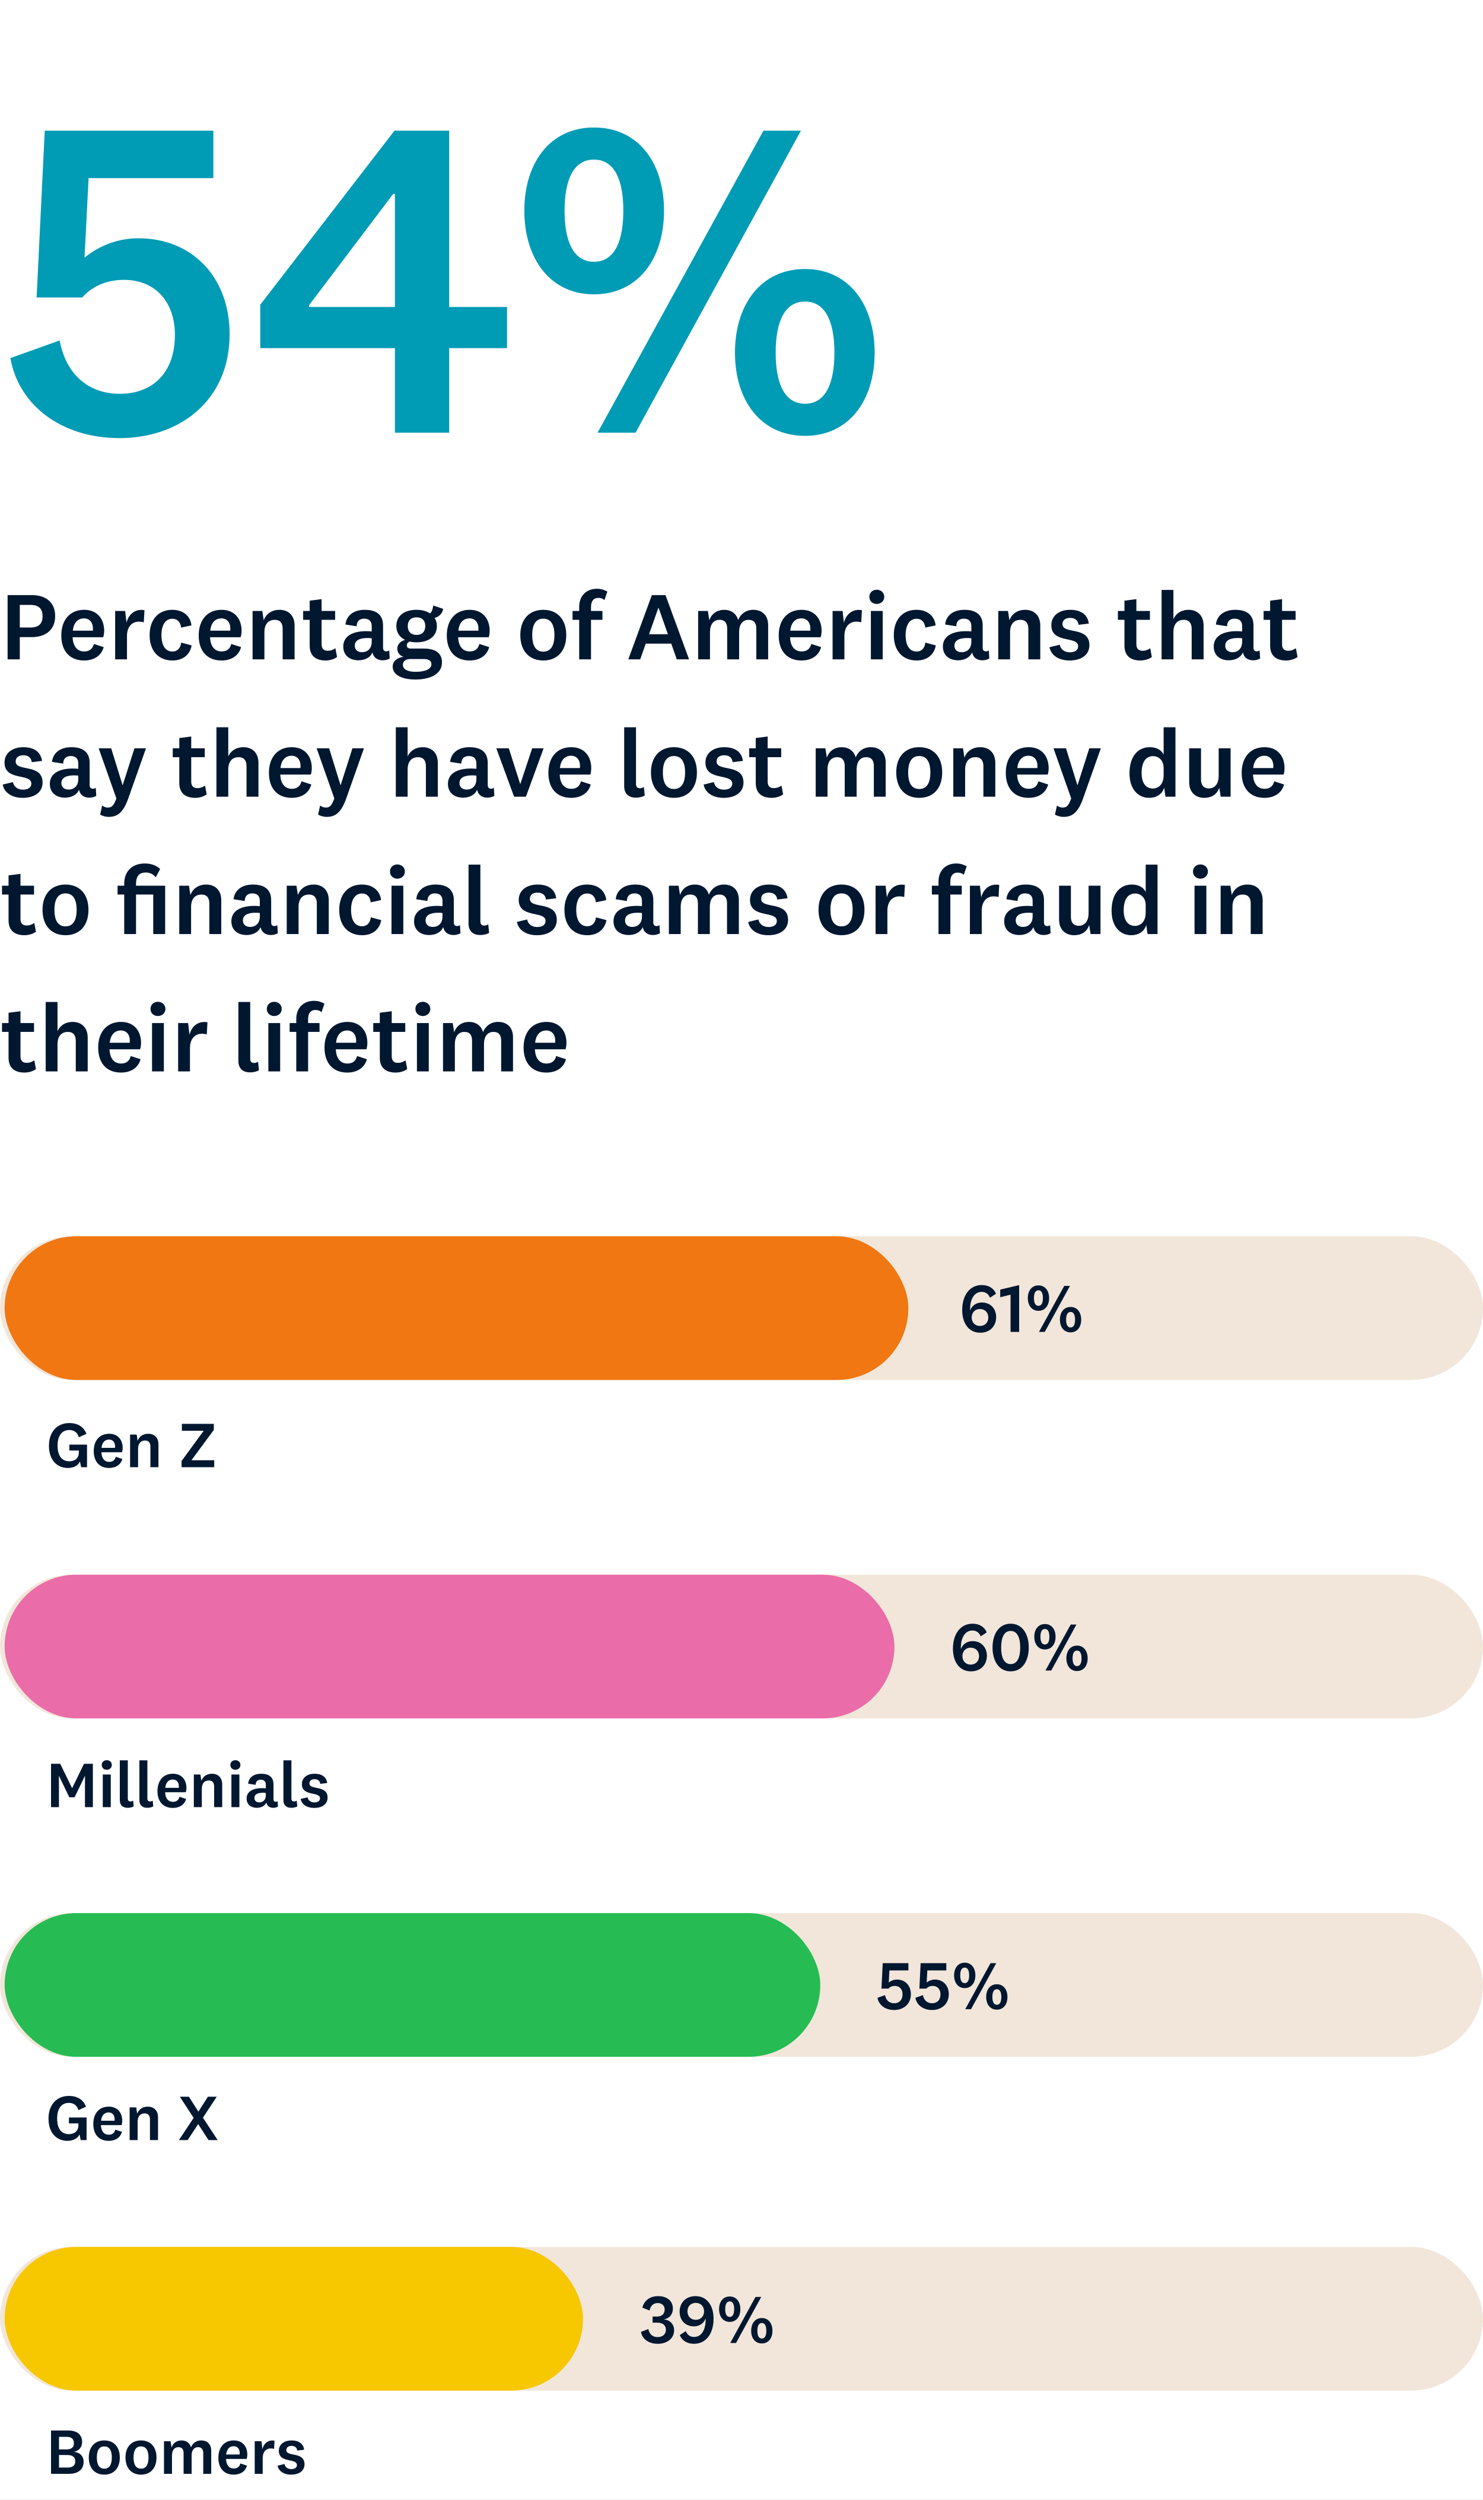
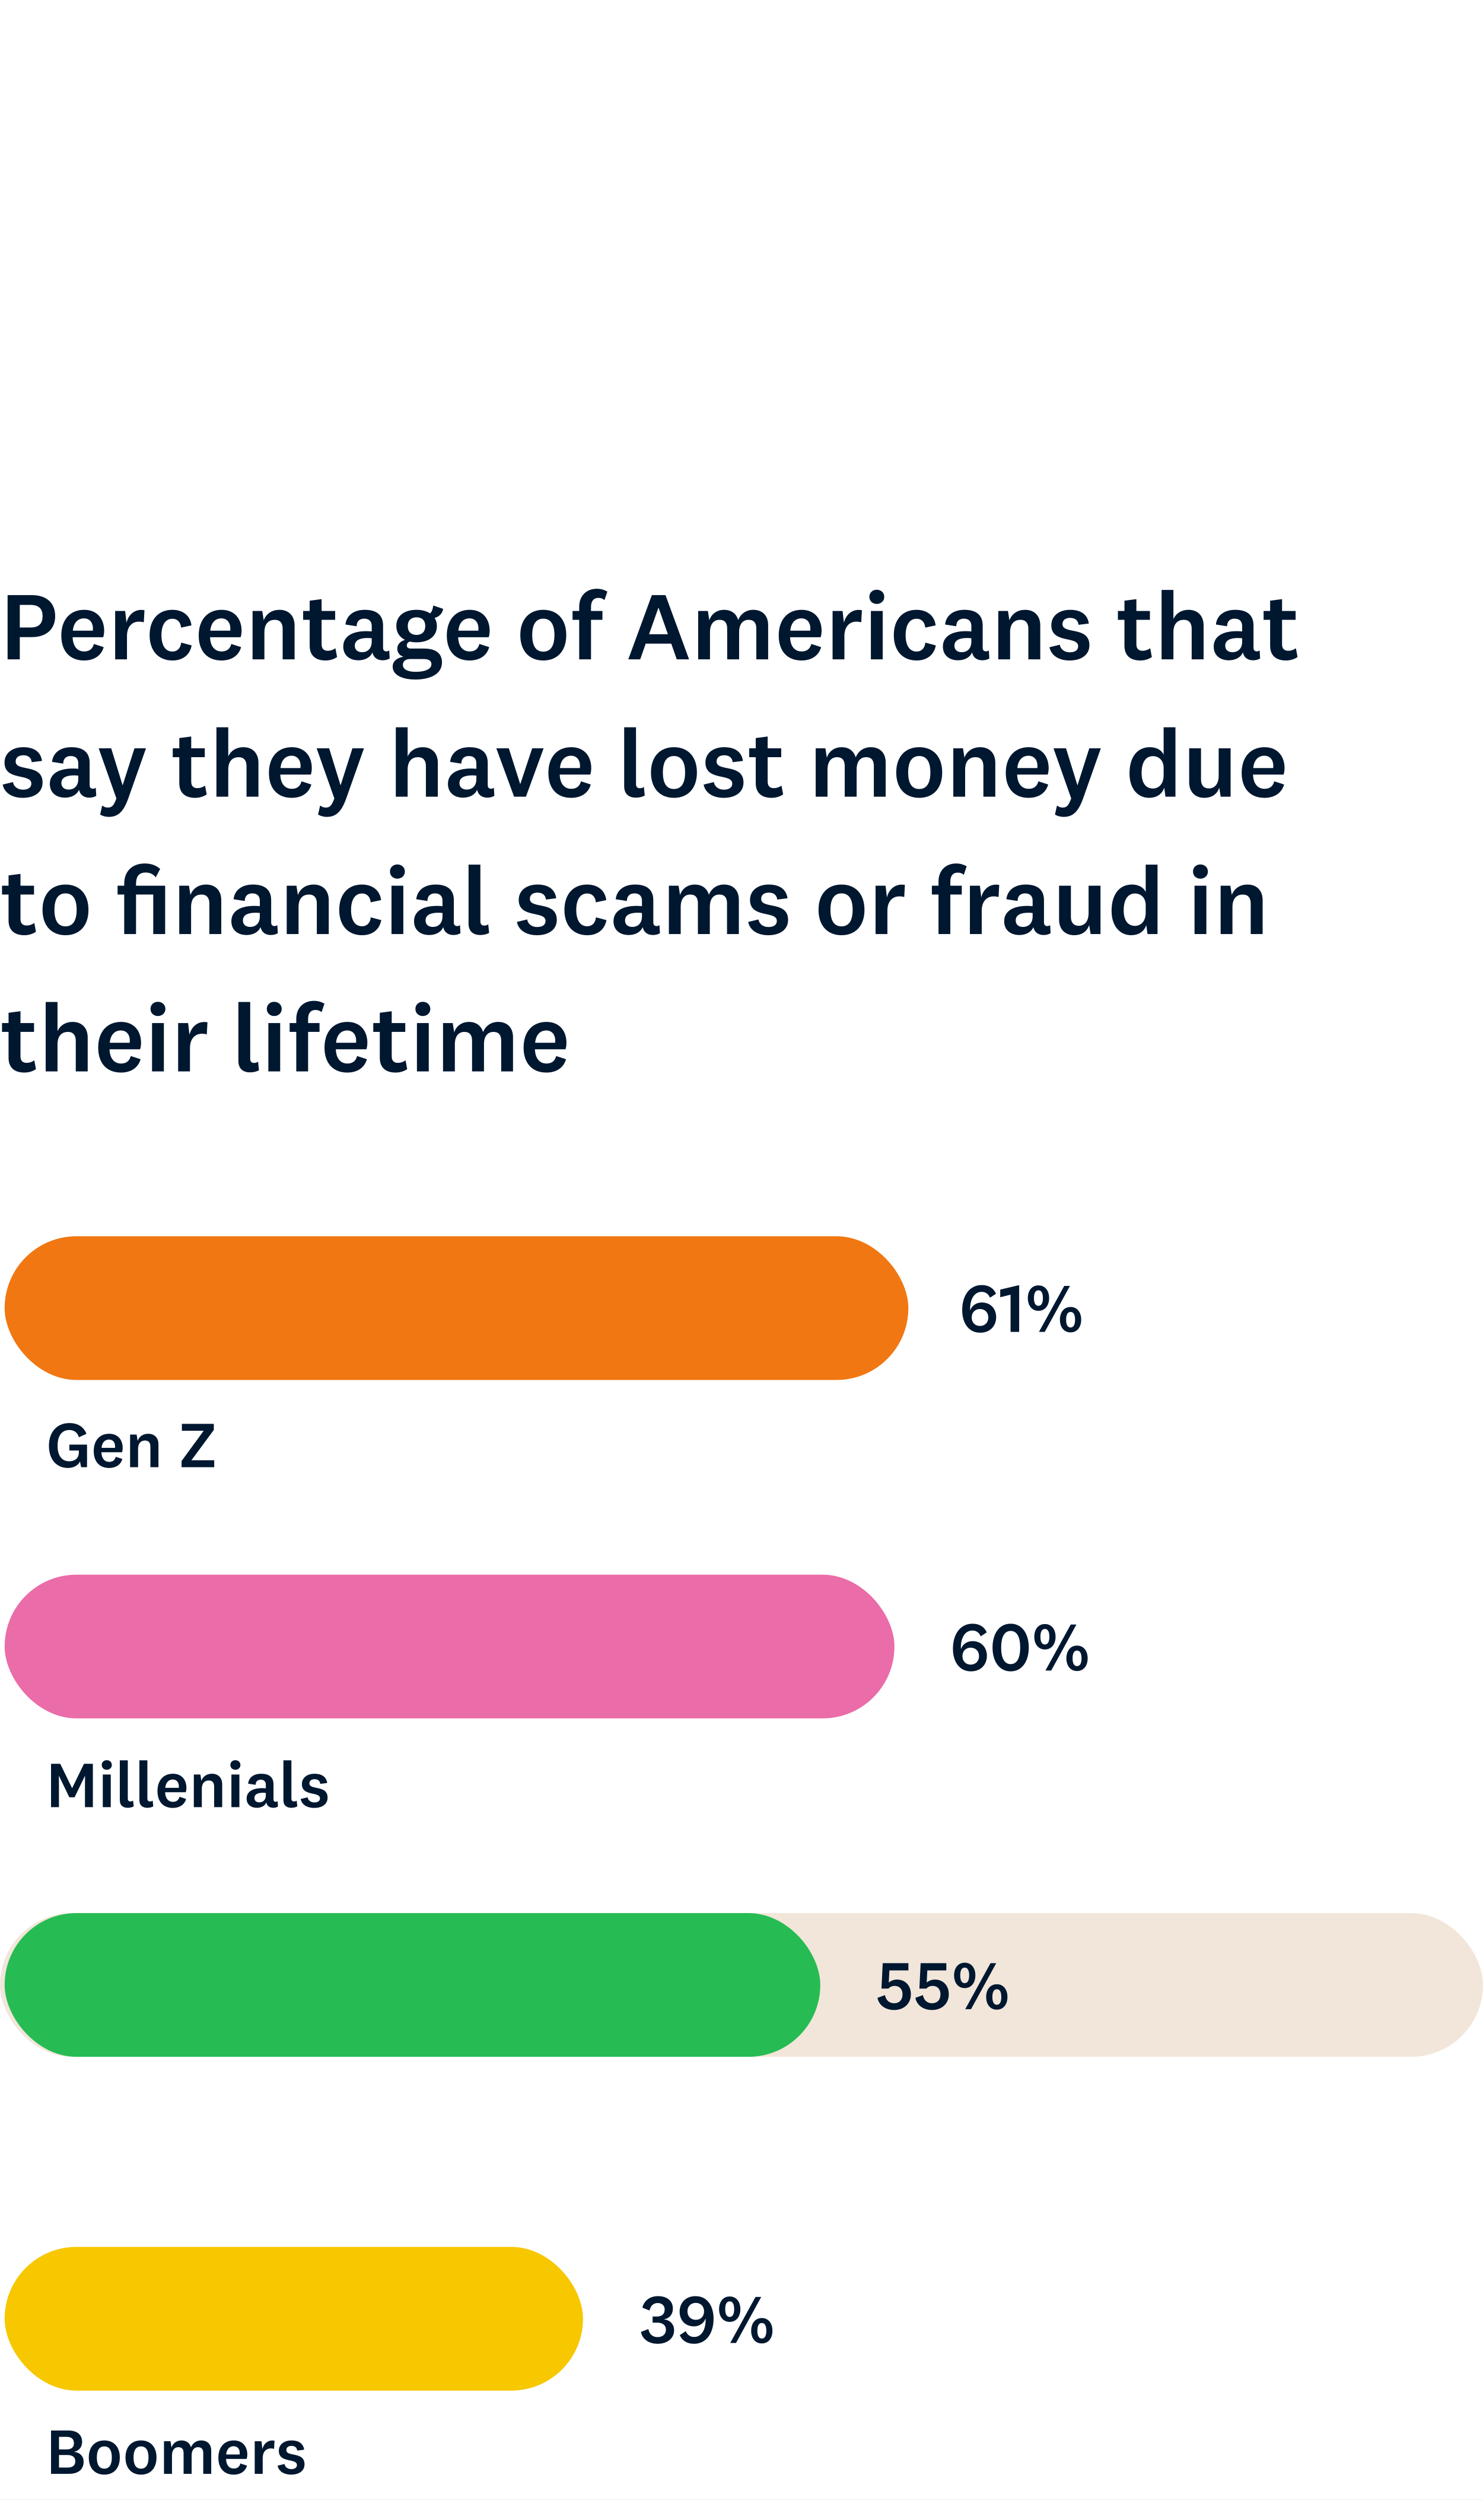
<svg xmlns="http://www.w3.org/2000/svg" width="216" height="364" viewBox="0 0 216 364" fill="none">
  <rect x="0" y="0" width="216" height="364" fill="#333333" stroke="none" />
  <g clip-path="url(#clip0_1029_88)">
    <rect width="216" height="364" fill="white" />
    <path d="M4.62 92.766H2.884V96H1.106V86.648H4.62C6.818 86.648 8.036 87.81 8.036 89.714C8.036 91.604 6.762 92.766 4.62 92.766ZM6.202 89.714C6.202 88.72 5.74 88.076 4.424 88.076H2.884V91.366H4.424C5.74 91.366 6.202 90.722 6.202 89.714ZM12.259 94.852C12.973 94.852 13.477 94.53 13.674 93.76L15.101 94.222C14.723 95.594 13.547 96.168 12.245 96.168C10.216 96.168 8.928 94.852 8.928 92.528C8.928 90.232 10.216 88.79 12.259 88.79C14.178 88.79 15.171 90.134 15.171 91.842C15.171 92.206 15.101 92.584 15.031 92.78H10.579C10.621 94.082 11.238 94.852 12.259 94.852ZM10.607 91.828H13.52C13.534 91.716 13.534 91.576 13.534 91.478C13.534 90.694 13.085 90.036 12.232 90.036C11.307 90.036 10.72 90.708 10.607 91.828ZM21.042 88.846L20.944 90.61C20.776 90.554 20.482 90.512 20.23 90.512C19.25 90.512 18.494 91.226 18.494 92.598V96H16.772V88.958H18.228L18.424 90.666C18.718 89.434 19.712 88.594 21.042 88.846ZM21.793 92.486C21.793 90.176 23.095 88.79 25.097 88.79C26.693 88.79 27.743 89.7 27.883 91.058L26.371 91.38C26.315 90.666 25.895 90.092 25.111 90.092C24.047 90.092 23.515 91.058 23.515 92.486C23.515 93.928 24.047 94.866 25.125 94.866C25.853 94.866 26.315 94.334 26.385 93.564L27.911 93.97C27.673 95.342 26.623 96.168 25.125 96.168C23.095 96.168 21.793 94.782 21.793 92.486ZM32.275 94.852C32.989 94.852 33.493 94.53 33.689 93.76L35.117 94.222C34.739 95.594 33.563 96.168 32.261 96.168C30.231 96.168 28.943 94.852 28.943 92.528C28.943 90.232 30.231 88.79 32.275 88.79C34.193 88.79 35.187 90.134 35.187 91.842C35.187 92.206 35.117 92.584 35.047 92.78H30.595C30.637 94.082 31.253 94.852 32.275 94.852ZM30.623 91.828H33.535C33.549 91.716 33.549 91.576 33.549 91.478C33.549 90.694 33.101 90.036 32.247 90.036C31.323 90.036 30.735 90.708 30.623 91.828ZM38.202 88.958L38.412 90.316C38.776 89.336 39.63 88.79 40.708 88.79C41.996 88.79 42.906 89.602 42.906 91.072V96H41.17V91.548C41.17 90.764 40.82 90.246 40.022 90.246C39.196 90.246 38.51 90.75 38.51 92.052V96H36.788V88.958H38.202ZM48.857 94.39L49.095 95.664C48.647 95.986 48.031 96.168 47.415 96.168C46.015 96.168 45.105 95.496 45.105 94.012V90.246H44.153V88.958H45.105V87.46L46.841 87.236V88.958H48.815V90.246H46.841V93.802C46.841 94.474 47.191 94.754 47.737 94.754C48.157 94.754 48.465 94.642 48.857 94.39ZM55.792 91.058V94.292C55.792 94.698 55.989 94.838 56.282 94.838C56.437 94.838 56.59 94.782 56.688 94.698L56.758 95.874C56.507 96.042 56.114 96.14 55.751 96.14C55.163 96.14 54.715 95.916 54.449 95.51C54.364 95.356 54.294 95.188 54.239 94.992C53.959 95.734 53.118 96.14 52.209 96.14C50.92 96.14 49.996 95.412 49.996 94.138C49.996 92.738 51.172 91.898 53.37 91.898C53.581 91.898 53.889 91.912 54.141 91.94V91.156C54.141 90.484 53.776 90.078 53.048 90.078C52.321 90.078 51.956 90.498 51.943 91.184L50.319 90.932C50.459 89.574 51.565 88.79 53.133 88.79C54.883 88.79 55.792 89.574 55.792 91.058ZM54.141 93.424V92.934C53.986 92.92 53.776 92.892 53.566 92.892C52.334 92.892 51.676 93.256 51.676 94.026C51.676 94.586 52.069 94.964 52.74 94.964C53.441 94.964 54.141 94.53 54.141 93.424ZM59.391 91.156C59.391 91.982 59.881 92.444 60.665 92.444C61.449 92.444 61.939 91.996 61.939 91.156C61.939 90.316 61.449 89.882 60.665 89.882C59.881 89.882 59.391 90.33 59.391 91.156ZM64.375 96.434C64.375 98.296 62.401 98.94 60.497 98.94C58.845 98.94 57.193 98.422 57.193 97.05C57.193 96.28 57.837 95.762 58.761 95.622C58.215 95.454 57.865 95.02 57.865 94.446C57.865 93.788 58.369 93.34 58.999 93.172C58.215 92.794 57.725 92.094 57.725 91.156C57.725 89.644 58.901 88.79 60.665 88.79C61.449 88.79 62.121 88.972 62.639 89.308C62.933 89.07 63.045 88.608 63.101 88.16L64.543 88.65C64.445 89.336 63.913 89.826 63.297 89.966C63.521 90.302 63.633 90.708 63.633 91.156C63.633 92.696 62.387 93.522 60.665 93.522C60.315 93.522 59.979 93.48 59.671 93.41C59.391 93.536 59.251 93.718 59.251 93.984C59.251 94.292 59.489 94.432 59.853 94.432H61.771C63.493 94.432 64.375 95.16 64.375 96.434ZM58.677 96.798C58.677 97.512 59.489 97.82 60.525 97.82C61.841 97.82 62.835 97.47 62.835 96.7C62.835 96.224 62.471 95.958 61.729 95.958H59.727C59.111 95.958 58.677 96.266 58.677 96.798ZM68.41 94.852C69.124 94.852 69.628 94.53 69.824 93.76L71.252 94.222C70.874 95.594 69.698 96.168 68.396 96.168C66.366 96.168 65.078 94.852 65.078 92.528C65.078 90.232 66.366 88.79 68.41 88.79C70.328 88.79 71.322 90.134 71.322 91.842C71.322 92.206 71.252 92.584 71.182 92.78H66.73C66.772 94.082 67.388 94.852 68.41 94.852ZM66.758 91.828H69.67C69.684 91.716 69.684 91.576 69.684 91.478C69.684 90.694 69.236 90.036 68.382 90.036C67.458 90.036 66.87 90.708 66.758 91.828ZM82.475 92.472C82.475 94.838 81.131 96.168 79.129 96.168C77.141 96.168 75.783 94.838 75.783 92.472C75.783 90.12 77.141 88.79 79.129 88.79C81.131 88.79 82.475 90.12 82.475 92.472ZM80.753 92.472C80.753 90.918 80.207 90.078 79.129 90.078C78.051 90.078 77.519 90.918 77.519 92.472C77.519 94.04 78.051 94.88 79.129 94.88C80.207 94.88 80.753 94.04 80.753 92.472ZM84.359 90.246H83.393V88.958H84.359V88.356C84.359 86.746 85.409 85.724 86.935 85.724C87.551 85.724 88.027 85.892 88.461 86.13L88.041 87.376C87.775 87.152 87.537 87.054 87.145 87.054C86.445 87.054 86.081 87.544 86.081 88.37V88.958H87.747V90.246H86.081V96H84.359V90.246ZM95.895 88.496L94.537 92.346H97.281L95.923 88.496H95.895ZM98.569 96L97.771 93.718H94.047L93.249 96H91.513L94.943 86.648H96.931L100.361 96H98.569ZM107.512 90.274C107.89 89.35 108.702 88.79 109.71 88.79C110.97 88.79 111.88 89.546 111.88 91.016V96H110.158V91.534C110.158 90.75 109.85 90.246 109.024 90.246C108.296 90.246 107.652 90.75 107.652 92.038V96H105.916V91.534C105.916 90.75 105.608 90.246 104.796 90.246C104.054 90.246 103.41 90.764 103.41 92.052V96H101.688V88.958H103.102L103.312 90.316C103.634 89.336 104.474 88.79 105.468 88.79C106.476 88.79 107.246 89.322 107.512 90.274ZM116.754 94.852C117.468 94.852 117.972 94.53 118.168 93.76L119.596 94.222C119.218 95.594 118.042 96.168 116.74 96.168C114.71 96.168 113.422 94.852 113.422 92.528C113.422 90.232 114.71 88.79 116.754 88.79C118.672 88.79 119.666 90.134 119.666 91.842C119.666 92.206 119.596 92.584 119.526 92.78H115.074C115.116 94.082 115.732 94.852 116.754 94.852ZM115.102 91.828H118.014C118.028 91.716 118.028 91.576 118.028 91.478C118.028 90.694 117.58 90.036 116.726 90.036C115.802 90.036 115.214 90.708 115.102 91.828ZM125.536 88.846L125.438 90.61C125.27 90.554 124.976 90.512 124.724 90.512C123.744 90.512 122.988 91.226 122.988 92.598V96H121.266V88.958H122.722L122.918 90.666C123.212 89.434 124.206 88.594 125.536 88.846ZM128.791 86.9C128.791 87.53 128.287 87.936 127.699 87.936C127.111 87.936 126.621 87.53 126.621 86.9C126.621 86.27 127.111 85.864 127.699 85.864C128.287 85.864 128.791 86.27 128.791 86.9ZM126.845 88.958H128.567V96H126.845V88.958ZM130.183 92.486C130.183 90.176 131.485 88.79 133.487 88.79C135.083 88.79 136.133 89.7 136.273 91.058L134.761 91.38C134.705 90.666 134.285 90.092 133.501 90.092C132.437 90.092 131.905 91.058 131.905 92.486C131.905 93.928 132.437 94.866 133.515 94.866C134.243 94.866 134.705 94.334 134.775 93.564L136.301 93.97C136.063 95.342 135.013 96.168 133.515 96.168C131.485 96.168 130.183 94.782 130.183 92.486ZM143.128 91.058V94.292C143.128 94.698 143.324 94.838 143.618 94.838C143.772 94.838 143.926 94.782 144.024 94.698L144.094 95.874C143.842 96.042 143.45 96.14 143.086 96.14C142.498 96.14 142.05 95.916 141.784 95.51C141.7 95.356 141.63 95.188 141.574 94.992C141.294 95.734 140.454 96.14 139.544 96.14C138.256 96.14 137.332 95.412 137.332 94.138C137.332 92.738 138.508 91.898 140.706 91.898C140.916 91.898 141.224 91.912 141.476 91.94V91.156C141.476 90.484 141.112 90.078 140.384 90.078C139.656 90.078 139.292 90.498 139.278 91.184L137.654 90.932C137.794 89.574 138.9 88.79 140.468 88.79C142.218 88.79 143.128 89.574 143.128 91.058ZM141.476 93.424V92.934C141.322 92.92 141.112 92.892 140.902 92.892C139.67 92.892 139.012 93.256 139.012 94.026C139.012 94.586 139.404 94.964 140.076 94.964C140.776 94.964 141.476 94.53 141.476 93.424ZM146.811 88.958L147.021 90.316C147.385 89.336 148.239 88.79 149.317 88.79C150.605 88.79 151.515 89.602 151.515 91.072V96H149.779V91.548C149.779 90.764 149.429 90.246 148.631 90.246C147.805 90.246 147.119 90.75 147.119 92.052V96H145.397V88.958H146.811ZM152.861 94.236L154.359 93.872C154.457 94.53 155.045 94.978 155.801 94.978C156.543 94.978 157.033 94.684 157.033 94.096C157.033 92.542 153.127 93.774 153.127 91.03C153.127 89.602 154.331 88.79 155.857 88.79C157.467 88.79 158.419 89.504 158.587 90.792L157.089 90.974C157.033 90.372 156.627 89.966 155.871 89.966C155.171 89.966 154.751 90.302 154.751 90.876C154.751 92.416 158.671 91.114 158.671 93.942C158.671 95.384 157.453 96.168 155.787 96.168C154.289 96.168 153.113 95.496 152.861 94.236ZM167.529 94.39L167.767 95.664C167.319 95.986 166.703 96.168 166.087 96.168C164.687 96.168 163.777 95.496 163.777 94.012V90.246H162.825V88.958H163.777V87.46L165.513 87.236V88.958H167.487V90.246H165.513V93.802C165.513 94.474 165.863 94.754 166.409 94.754C166.829 94.754 167.137 94.642 167.529 94.39ZM170.908 85.892V90.134C171.314 89.252 172.126 88.79 173.106 88.79C174.394 88.79 175.304 89.602 175.304 91.072V96H173.568V91.548C173.568 90.764 173.218 90.246 172.42 90.246C171.594 90.246 170.908 90.75 170.908 92.052V96H169.186V85.892H170.908ZM182.572 91.058V94.292C182.572 94.698 182.768 94.838 183.062 94.838C183.216 94.838 183.37 94.782 183.468 94.698L183.538 95.874C183.286 96.042 182.894 96.14 182.53 96.14C181.942 96.14 181.494 95.916 181.228 95.51C181.144 95.356 181.074 95.188 181.018 94.992C180.738 95.734 179.898 96.14 178.988 96.14C177.7 96.14 176.776 95.412 176.776 94.138C176.776 92.738 177.952 91.898 180.15 91.898C180.36 91.898 180.668 91.912 180.92 91.94V91.156C180.92 90.484 180.556 90.078 179.828 90.078C179.1 90.078 178.736 90.498 178.722 91.184L177.098 90.932C177.238 89.574 178.344 88.79 179.912 88.79C181.662 88.79 182.572 89.574 182.572 91.058ZM180.92 93.424V92.934C180.766 92.92 180.556 92.892 180.346 92.892C179.114 92.892 178.456 93.256 178.456 94.026C178.456 94.586 178.848 94.964 179.52 94.964C180.22 94.964 180.92 94.53 180.92 93.424ZM188.748 94.39L188.986 95.664C188.538 95.986 187.922 96.168 187.306 96.168C185.906 96.168 184.996 95.496 184.996 94.012V90.246H184.044V88.958H184.996V87.46L186.732 87.236V88.958H188.706V90.246H186.732V93.802C186.732 94.474 187.082 94.754 187.628 94.754C188.048 94.754 188.356 94.642 188.748 94.39ZM0.392 114.236L1.89 113.872C1.988 114.53 2.576 114.978 3.332 114.978C4.074 114.978 4.564 114.684 4.564 114.096C4.564 112.542 0.658 113.774 0.658 111.03C0.658 109.602 1.862 108.79 3.388 108.79C4.998 108.79 5.95 109.504 6.118 110.792L4.62 110.974C4.564 110.372 4.158 109.966 3.402 109.966C2.702 109.966 2.282 110.302 2.282 110.876C2.282 112.416 6.202 111.114 6.202 113.942C6.202 115.384 4.984 116.168 3.318 116.168C1.82 116.168 0.644 115.496 0.392 114.236ZM13.054 111.058V114.292C13.054 114.698 13.25 114.838 13.544 114.838C13.698 114.838 13.852 114.782 13.95 114.698L14.02 115.874C13.768 116.042 13.376 116.14 13.012 116.14C12.424 116.14 11.976 115.916 11.71 115.51C11.626 115.356 11.556 115.188 11.5 114.992C11.22 115.734 10.38 116.14 9.47 116.14C8.182 116.14 7.258 115.412 7.258 114.138C7.258 112.738 8.434 111.898 10.632 111.898C10.842 111.898 11.15 111.912 11.402 111.94V111.156C11.402 110.484 11.038 110.078 10.31 110.078C9.582 110.078 9.218 110.498 9.204 111.184L7.58 110.932C7.72 109.574 8.826 108.79 10.394 108.79C12.144 108.79 13.054 109.574 13.054 111.058ZM11.402 113.424V112.934C11.248 112.92 11.038 112.892 10.828 112.892C9.596 112.892 8.938 113.256 8.938 114.026C8.938 114.586 9.33 114.964 10.002 114.964C10.702 114.964 11.402 114.53 11.402 113.424ZM17.875 114.306L19.583 108.958H21.263L18.673 116.28C17.959 118.268 17.133 118.94 15.845 118.94C15.341 118.94 14.879 118.786 14.585 118.604L14.879 117.288C15.159 117.484 15.383 117.582 15.705 117.582C16.293 117.582 16.573 117.302 16.951 116.252L14.375 108.958H16.195L17.847 114.306H17.875ZM29.867 114.39L30.105 115.664C29.657 115.986 29.041 116.168 28.425 116.168C27.025 116.168 26.115 115.496 26.115 114.012V110.246H25.163V108.958H26.115V107.46L27.851 107.236V108.958H29.825V110.246H27.851V113.802C27.851 114.474 28.201 114.754 28.747 114.754C29.167 114.754 29.475 114.642 29.867 114.39ZM33.246 105.892V110.134C33.652 109.252 34.464 108.79 35.444 108.79C36.732 108.79 37.642 109.602 37.642 111.072V116H35.906V111.548C35.906 110.764 35.556 110.246 34.758 110.246C33.932 110.246 33.246 110.75 33.246 112.052V116H31.524V105.892H33.246ZM42.502 114.852C43.216 114.852 43.72 114.53 43.916 113.76L45.344 114.222C44.966 115.594 43.79 116.168 42.488 116.168C40.458 116.168 39.17 114.852 39.17 112.528C39.17 110.232 40.458 108.79 42.502 108.79C44.42 108.79 45.414 110.134 45.414 111.842C45.414 112.206 45.344 112.584 45.274 112.78H40.822C40.864 114.082 41.48 114.852 42.502 114.852ZM40.85 111.828H43.762C43.776 111.716 43.776 111.576 43.776 111.478C43.776 110.694 43.328 110.036 42.474 110.036C41.55 110.036 40.962 110.708 40.85 111.828ZM49.621 114.306L51.33 108.958H53.01L50.419 116.28C49.706 118.268 48.88 118.94 47.592 118.94C47.087 118.94 46.626 118.786 46.331 118.604L46.626 117.288C46.906 117.484 47.13 117.582 47.452 117.582C48.039 117.582 48.319 117.302 48.697 116.252L46.121 108.958H47.941L49.593 114.306H49.621ZM59.373 105.892V110.134C59.779 109.252 60.591 108.79 61.571 108.79C62.859 108.79 63.769 109.602 63.769 111.072V116H62.033V111.548C62.033 110.764 61.683 110.246 60.885 110.246C60.059 110.246 59.373 110.75 59.373 112.052V116H57.651V105.892H59.373ZM71.037 111.058V114.292C71.037 114.698 71.233 114.838 71.527 114.838C71.681 114.838 71.835 114.782 71.933 114.698L72.003 115.874C71.751 116.042 71.359 116.14 70.995 116.14C70.407 116.14 69.959 115.916 69.693 115.51C69.609 115.356 69.539 115.188 69.483 114.992C69.203 115.734 68.363 116.14 67.453 116.14C66.165 116.14 65.241 115.412 65.241 114.138C65.241 112.738 66.417 111.898 68.615 111.898C68.825 111.898 69.133 111.912 69.385 111.94V111.156C69.385 110.484 69.021 110.078 68.293 110.078C67.565 110.078 67.201 110.498 67.187 111.184L65.563 110.932C65.703 109.574 66.809 108.79 68.377 108.79C70.127 108.79 71.037 109.574 71.037 111.058ZM69.385 113.424V112.934C69.231 112.92 69.021 112.892 68.811 112.892C67.579 112.892 66.921 113.256 66.921 114.026C66.921 114.586 67.313 114.964 67.985 114.964C68.685 114.964 69.385 114.53 69.385 113.424ZM75.761 114.138H75.789L77.511 108.958H79.177L76.601 116H74.879L72.289 108.958H74.109L75.761 114.138ZM83.203 114.852C83.917 114.852 84.421 114.53 84.617 113.76L86.045 114.222C85.667 115.594 84.491 116.168 83.189 116.168C81.159 116.168 79.871 114.852 79.871 112.528C79.871 110.232 81.159 108.79 83.203 108.79C85.121 108.79 86.115 110.134 86.115 111.842C86.115 112.206 86.045 112.584 85.975 112.78H81.523C81.565 114.082 82.181 114.852 83.203 114.852ZM81.551 111.828H84.463C84.477 111.716 84.477 111.576 84.477 111.478C84.477 110.694 84.029 110.036 83.175 110.036C82.251 110.036 81.663 110.708 81.551 111.828ZM93.782 114.586L93.908 115.832C93.6 116.014 93.124 116.14 92.62 116.14C91.682 116.14 90.912 115.692 90.912 114.46V105.892H92.634V114.138C92.634 114.572 92.83 114.768 93.208 114.768C93.404 114.768 93.586 114.712 93.782 114.586ZM101.506 112.472C101.506 114.838 100.162 116.168 98.16 116.168C96.172 116.168 94.814 114.838 94.814 112.472C94.814 110.12 96.172 108.79 98.16 108.79C100.162 108.79 101.506 110.12 101.506 112.472ZM99.784 112.472C99.784 110.918 99.238 110.078 98.16 110.078C97.082 110.078 96.55 110.918 96.55 112.472C96.55 114.04 97.082 114.88 98.16 114.88C99.238 114.88 99.784 114.04 99.784 112.472ZM102.48 114.236L103.978 113.872C104.076 114.53 104.664 114.978 105.42 114.978C106.162 114.978 106.652 114.684 106.652 114.096C106.652 112.542 102.746 113.774 102.746 111.03C102.746 109.602 103.95 108.79 105.476 108.79C107.086 108.79 108.038 109.504 108.206 110.792L106.708 110.974C106.652 110.372 106.246 109.966 105.49 109.966C104.79 109.966 104.37 110.302 104.37 110.876C104.37 112.416 108.29 111.114 108.29 113.942C108.29 115.384 107.072 116.168 105.406 116.168C103.908 116.168 102.732 115.496 102.48 114.236ZM113.826 114.39L114.064 115.664C113.616 115.986 113 116.168 112.384 116.168C110.984 116.168 110.074 115.496 110.074 114.012V110.246H109.122V108.958H110.074V107.46L111.81 107.236V108.958H113.784V110.246H111.81V113.802C111.81 114.474 112.16 114.754 112.706 114.754C113.126 114.754 113.434 114.642 113.826 114.39ZM124.63 110.274C125.008 109.35 125.82 108.79 126.828 108.79C128.088 108.79 128.998 109.546 128.998 111.016V116H127.276V111.534C127.276 110.75 126.968 110.246 126.142 110.246C125.414 110.246 124.77 110.75 124.77 112.038V116H123.034V111.534C123.034 110.75 122.726 110.246 121.914 110.246C121.172 110.246 120.528 110.764 120.528 112.052V116H118.806V108.958H120.22L120.43 110.316C120.752 109.336 121.592 108.79 122.586 108.79C123.594 108.79 124.364 109.322 124.63 110.274ZM137.231 112.472C137.231 114.838 135.887 116.168 133.885 116.168C131.897 116.168 130.539 114.838 130.539 112.472C130.539 110.12 131.897 108.79 133.885 108.79C135.887 108.79 137.231 110.12 137.231 112.472ZM135.509 112.472C135.509 110.918 134.963 110.078 133.885 110.078C132.807 110.078 132.275 110.918 132.275 112.472C132.275 114.04 132.807 114.88 133.885 114.88C134.963 114.88 135.509 114.04 135.509 112.472ZM140.263 108.958L140.473 110.316C140.837 109.336 141.691 108.79 142.769 108.79C144.057 108.79 144.967 109.602 144.967 111.072V116H143.231V111.548C143.231 110.764 142.881 110.246 142.083 110.246C141.257 110.246 140.571 110.75 140.571 112.052V116H138.849V108.958H140.263ZM149.826 114.852C150.54 114.852 151.044 114.53 151.24 113.76L152.668 114.222C152.29 115.594 151.114 116.168 149.812 116.168C147.782 116.168 146.494 114.852 146.494 112.528C146.494 110.232 147.782 108.79 149.826 108.79C151.744 108.79 152.738 110.134 152.738 111.842C152.738 112.206 152.668 112.584 152.598 112.78H148.146C148.188 114.082 148.804 114.852 149.826 114.852ZM148.174 111.828H151.086C151.1 111.716 151.1 111.576 151.1 111.478C151.1 110.694 150.652 110.036 149.798 110.036C148.874 110.036 148.286 110.708 148.174 111.828ZM156.946 114.306L158.654 108.958H160.334L157.744 116.28C157.03 118.268 156.204 118.94 154.916 118.94C154.412 118.94 153.95 118.786 153.656 118.604L153.95 117.288C154.23 117.484 154.454 117.582 154.776 117.582C155.364 117.582 155.644 117.302 156.022 116.252L153.446 108.958H155.266L156.918 114.306H156.946ZM169.483 112.878V111.814C169.483 110.596 168.657 110.092 167.943 110.092C166.963 110.092 166.277 110.862 166.277 112.556C166.277 114.026 166.907 114.81 167.915 114.81C168.699 114.81 169.483 114.236 169.483 112.878ZM169.749 116L169.567 114.684C169.245 115.706 168.363 116.168 167.369 116.168C165.801 116.168 164.513 114.936 164.513 112.612C164.513 110.176 165.689 108.79 167.481 108.79C168.545 108.79 169.231 109.294 169.483 109.882V105.892H171.205V116H169.749ZM177.796 116L177.586 114.684C177.264 115.678 176.466 116.168 175.388 116.168C174.226 116.168 173.204 115.44 173.204 113.9V108.958H174.926V113.508C174.926 114.32 175.332 114.796 176.06 114.796C176.858 114.796 177.502 114.236 177.502 112.934V108.958H179.238V116H177.796ZM184.183 114.852C184.897 114.852 185.401 114.53 185.597 113.76L187.025 114.222C186.647 115.594 185.471 116.168 184.169 116.168C182.139 116.168 180.851 114.852 180.851 112.528C180.851 110.232 182.139 108.79 184.183 108.79C186.101 108.79 187.095 110.134 187.095 111.842C187.095 112.206 187.025 112.584 186.955 112.78H182.503C182.545 114.082 183.161 114.852 184.183 114.852ZM182.531 111.828H185.443C185.457 111.716 185.457 111.576 185.457 111.478C185.457 110.694 185.009 110.036 184.155 110.036C183.231 110.036 182.643 110.708 182.531 111.828ZM4.998 134.39L5.236 135.664C4.788 135.986 4.172 136.168 3.556 136.168C2.156 136.168 1.246 135.496 1.246 134.012V130.246H0.294V128.958H1.246V127.46L2.982 127.236V128.958H4.956V130.246H2.982V133.802C2.982 134.474 3.332 134.754 3.878 134.754C4.298 134.754 4.606 134.642 4.998 134.39ZM12.885 132.472C12.885 134.838 11.541 136.168 9.539 136.168C7.551 136.168 6.193 134.838 6.193 132.472C6.193 130.12 7.551 128.79 9.539 128.79C11.541 128.79 12.885 130.12 12.885 132.472ZM11.163 132.472C11.163 130.918 10.617 130.078 9.539 130.078C8.461 130.078 7.929 130.918 7.929 132.472C7.929 134.04 8.461 134.88 9.539 134.88C10.617 134.88 11.163 134.04 11.163 132.472ZM19.813 136H18.091V130.246H17.125V128.958H18.091V128.678C18.091 126.844 19.267 125.724 21.087 125.724C22.011 125.724 22.767 126.004 23.327 126.522L22.683 127.74C22.291 127.236 21.787 127.04 21.213 127.04C20.205 127.04 19.813 127.656 19.813 128.692V128.958H24.055V136H22.319V130.246H19.813V136ZM27.524 128.958L27.734 130.316C28.098 129.336 28.952 128.79 30.03 128.79C31.318 128.79 32.228 129.602 32.228 131.072V136H30.492V131.548C30.492 130.764 30.142 130.246 29.344 130.246C28.518 130.246 27.832 130.75 27.832 132.052V136H26.11V128.958H27.524ZM39.496 131.058V134.292C39.496 134.698 39.692 134.838 39.986 134.838C40.14 134.838 40.294 134.782 40.392 134.698L40.462 135.874C40.21 136.042 39.818 136.14 39.454 136.14C38.866 136.14 38.418 135.916 38.152 135.51C38.068 135.356 37.998 135.188 37.942 134.992C37.662 135.734 36.822 136.14 35.912 136.14C34.624 136.14 33.7 135.412 33.7 134.138C33.7 132.738 34.876 131.898 37.074 131.898C37.284 131.898 37.592 131.912 37.844 131.94V131.156C37.844 130.484 37.48 130.078 36.752 130.078C36.024 130.078 35.66 130.498 35.646 131.184L34.022 130.932C34.162 129.574 35.268 128.79 36.836 128.79C38.586 128.79 39.496 129.574 39.496 131.058ZM37.844 133.424V132.934C37.69 132.92 37.48 132.892 37.27 132.892C36.038 132.892 35.38 133.256 35.38 134.026C35.38 134.586 35.772 134.964 36.444 134.964C37.144 134.964 37.844 134.53 37.844 133.424ZM43.178 128.958L43.389 130.316C43.752 129.336 44.606 128.79 45.684 128.79C46.972 128.79 47.883 129.602 47.883 131.072V136H46.147V131.548C46.147 130.764 45.797 130.246 44.998 130.246C44.172 130.246 43.486 130.75 43.486 132.052V136H41.764V128.958H43.178ZM49.41 132.486C49.41 130.176 50.712 128.79 52.714 128.79C54.31 128.79 55.36 129.7 55.5 131.058L53.988 131.38C53.932 130.666 53.512 130.092 52.728 130.092C51.664 130.092 51.132 131.058 51.132 132.486C51.132 133.928 51.664 134.866 52.742 134.866C53.47 134.866 53.932 134.334 54.002 133.564L55.528 133.97C55.29 135.342 54.24 136.168 52.742 136.168C50.712 136.168 49.41 134.782 49.41 132.486ZM58.968 126.9C58.968 127.53 58.464 127.936 57.876 127.936C57.288 127.936 56.798 127.53 56.798 126.9C56.798 126.27 57.288 125.864 57.876 125.864C58.464 125.864 58.968 126.27 58.968 126.9ZM57.022 128.958H58.744V136H57.022V128.958ZM66.101 131.058V134.292C66.101 134.698 66.297 134.838 66.591 134.838C66.745 134.838 66.899 134.782 66.997 134.698L67.067 135.874C66.815 136.042 66.423 136.14 66.059 136.14C65.471 136.14 65.023 135.916 64.757 135.51C64.673 135.356 64.603 135.188 64.547 134.992C64.267 135.734 63.427 136.14 62.517 136.14C61.229 136.14 60.305 135.412 60.305 134.138C60.305 132.738 61.481 131.898 63.679 131.898C63.889 131.898 64.197 131.912 64.449 131.94V131.156C64.449 130.484 64.085 130.078 63.357 130.078C62.629 130.078 62.265 130.498 62.251 131.184L60.627 130.932C60.767 129.574 61.873 128.79 63.441 128.79C65.191 128.79 66.101 129.574 66.101 131.058ZM64.449 133.424V132.934C64.295 132.92 64.085 132.892 63.875 132.892C62.643 132.892 61.985 133.256 61.985 134.026C61.985 134.586 62.377 134.964 63.049 134.964C63.749 134.964 64.449 134.53 64.449 133.424ZM71.114 134.586L71.24 135.832C70.932 136.014 70.456 136.14 69.952 136.14C69.014 136.14 68.244 135.692 68.244 134.46V125.892H69.966V134.138C69.966 134.572 70.162 134.768 70.54 134.768C70.736 134.768 70.918 134.712 71.114 134.586ZM75.287 134.236L76.784 133.872C76.882 134.53 77.471 134.978 78.227 134.978C78.969 134.978 79.459 134.684 79.459 134.096C79.459 132.542 75.552 133.774 75.552 131.03C75.552 129.602 76.757 128.79 78.282 128.79C79.892 128.79 80.844 129.504 81.013 130.792L79.514 130.974C79.459 130.372 79.052 129.966 78.296 129.966C77.597 129.966 77.177 130.302 77.177 130.876C77.177 132.416 81.097 131.114 81.097 133.942C81.097 135.384 79.879 136.168 78.213 136.168C76.715 136.168 75.538 135.496 75.287 134.236ZM82.209 132.486C82.209 130.176 83.511 128.79 85.513 128.79C87.109 128.79 88.159 129.7 88.299 131.058L86.787 131.38C86.731 130.666 86.311 130.092 85.527 130.092C84.463 130.092 83.931 131.058 83.931 132.486C83.931 133.928 84.463 134.866 85.541 134.866C86.269 134.866 86.731 134.334 86.801 133.564L88.327 133.97C88.089 135.342 87.039 136.168 85.541 136.168C83.511 136.168 82.209 134.782 82.209 132.486ZM95.154 131.058V134.292C95.154 134.698 95.35 134.838 95.644 134.838C95.798 134.838 95.952 134.782 96.05 134.698L96.12 135.874C95.868 136.042 95.476 136.14 95.112 136.14C94.524 136.14 94.076 135.916 93.81 135.51C93.726 135.356 93.656 135.188 93.6 134.992C93.32 135.734 92.48 136.14 91.57 136.14C90.282 136.14 89.358 135.412 89.358 134.138C89.358 132.738 90.534 131.898 92.732 131.898C92.942 131.898 93.25 131.912 93.502 131.94V131.156C93.502 130.484 93.138 130.078 92.41 130.078C91.682 130.078 91.318 130.498 91.304 131.184L89.68 130.932C89.82 129.574 90.926 128.79 92.494 128.79C94.244 128.79 95.154 129.574 95.154 131.058ZM93.502 133.424V132.934C93.348 132.92 93.138 132.892 92.928 132.892C91.696 132.892 91.038 133.256 91.038 134.026C91.038 134.586 91.43 134.964 92.102 134.964C92.802 134.964 93.502 134.53 93.502 133.424ZM103.247 130.274C103.625 129.35 104.437 128.79 105.445 128.79C106.705 128.79 107.615 129.546 107.615 131.016V136H105.893V131.534C105.893 130.75 105.585 130.246 104.759 130.246C104.031 130.246 103.387 130.75 103.387 132.038V136H101.651V131.534C101.651 130.75 101.343 130.246 100.531 130.246C99.789 130.246 99.145 130.764 99.145 132.052V136H97.423V128.958H98.837L99.047 130.316C99.369 129.336 100.209 128.79 101.203 128.79C102.211 128.79 102.981 129.322 103.247 130.274ZM108.974 134.236L110.472 133.872C110.57 134.53 111.158 134.978 111.914 134.978C112.656 134.978 113.146 134.684 113.146 134.096C113.146 132.542 109.24 133.774 109.24 131.03C109.24 129.602 110.444 128.79 111.97 128.79C113.58 128.79 114.532 129.504 114.7 130.792L113.202 130.974C113.146 130.372 112.74 129.966 111.984 129.966C111.284 129.966 110.864 130.302 110.864 130.876C110.864 132.416 114.784 131.114 114.784 133.942C114.784 135.384 113.566 136.168 111.9 136.168C110.402 136.168 109.226 135.496 108.974 134.236ZM125.911 132.472C125.911 134.838 124.567 136.168 122.565 136.168C120.577 136.168 119.219 134.838 119.219 132.472C119.219 130.12 120.577 128.79 122.565 128.79C124.567 128.79 125.911 130.12 125.911 132.472ZM124.189 132.472C124.189 130.918 123.643 130.078 122.565 130.078C121.487 130.078 120.955 130.918 120.955 132.472C120.955 134.04 121.487 134.88 122.565 134.88C123.643 134.88 124.189 134.04 124.189 132.472ZM131.798 128.846L131.7 130.61C131.532 130.554 131.238 130.512 130.986 130.512C130.006 130.512 129.25 131.226 129.25 132.598V136H127.528V128.958H128.984L129.18 130.666C129.474 129.434 130.468 128.594 131.798 128.846ZM136.695 130.246H135.729V128.958H136.695V128.356C136.695 126.746 137.745 125.724 139.271 125.724C139.887 125.724 140.363 125.892 140.797 126.13L140.377 127.376C140.111 127.152 139.873 127.054 139.481 127.054C138.781 127.054 138.417 127.544 138.417 128.37V128.958H140.083V130.246H138.417V136H136.695V130.246ZM145.538 128.846L145.44 130.61C145.272 130.554 144.978 130.512 144.726 130.512C143.746 130.512 142.99 131.226 142.99 132.598V136H141.268V128.958H142.724L142.92 130.666C143.214 129.434 144.208 128.594 145.538 128.846ZM152.056 131.058V134.292C152.056 134.698 152.252 134.838 152.546 134.838C152.7 134.838 152.854 134.782 152.952 134.698L153.022 135.874C152.77 136.042 152.378 136.14 152.014 136.14C151.426 136.14 150.978 135.916 150.712 135.51C150.628 135.356 150.558 135.188 150.502 134.992C150.222 135.734 149.382 136.14 148.472 136.14C147.184 136.14 146.26 135.412 146.26 134.138C146.26 132.738 147.436 131.898 149.634 131.898C149.844 131.898 150.152 131.912 150.404 131.94V131.156C150.404 130.484 150.04 130.078 149.312 130.078C148.584 130.078 148.22 130.498 148.206 131.184L146.582 130.932C146.722 129.574 147.828 128.79 149.396 128.79C151.146 128.79 152.056 129.574 152.056 131.058ZM150.404 133.424V132.934C150.25 132.92 150.04 132.892 149.83 132.892C148.598 132.892 147.94 133.256 147.94 134.026C147.94 134.586 148.332 134.964 149.004 134.964C149.704 134.964 150.404 134.53 150.404 133.424ZM158.847 136L158.637 134.684C158.315 135.678 157.517 136.168 156.439 136.168C155.277 136.168 154.255 135.44 154.255 133.9V128.958H155.977V133.508C155.977 134.32 156.383 134.796 157.111 134.796C157.909 134.796 158.553 134.236 158.553 132.934V128.958H160.289V136H158.847ZM166.872 132.878V131.814C166.872 130.596 166.046 130.092 165.332 130.092C164.352 130.092 163.666 130.862 163.666 132.556C163.666 134.026 164.296 134.81 165.304 134.81C166.088 134.81 166.872 134.236 166.872 132.878ZM167.138 136L166.956 134.684C166.634 135.706 165.752 136.168 164.758 136.168C163.19 136.168 161.902 134.936 161.902 132.612C161.902 130.176 163.078 128.79 164.87 128.79C165.934 128.79 166.62 129.294 166.872 129.882V125.892H168.594V136H167.138ZM175.931 126.9C175.931 127.53 175.427 127.936 174.839 127.936C174.251 127.936 173.761 127.53 173.761 126.9C173.761 126.27 174.251 125.864 174.839 125.864C175.427 125.864 175.931 126.27 175.931 126.9ZM173.985 128.958H175.707V136H173.985V128.958ZM179.2 128.958L179.41 130.316C179.774 129.336 180.628 128.79 181.706 128.79C182.994 128.79 183.904 129.602 183.904 131.072V136H182.168V131.548C182.168 130.764 181.818 130.246 181.02 130.246C180.194 130.246 179.508 130.75 179.508 132.052V136H177.786V128.958H179.2ZM4.998 154.39L5.236 155.664C4.788 155.986 4.172 156.168 3.556 156.168C2.156 156.168 1.246 155.496 1.246 154.012V150.246H0.294V148.958H1.246V147.46L2.982 147.236V148.958H4.956V150.246H2.982V153.802C2.982 154.474 3.332 154.754 3.878 154.754C4.298 154.754 4.606 154.642 4.998 154.39ZM8.377 145.892V150.134C8.783 149.252 9.595 148.79 10.575 148.79C11.863 148.79 12.773 149.602 12.773 151.072V156H11.037V151.548C11.037 150.764 10.687 150.246 9.889 150.246C9.063 150.246 8.377 150.75 8.377 152.052V156H6.655V145.892H8.377ZM17.633 154.852C18.347 154.852 18.851 154.53 19.047 153.76L20.475 154.222C20.097 155.594 18.921 156.168 17.619 156.168C15.589 156.168 14.301 154.852 14.301 152.528C14.301 150.232 15.589 148.79 17.633 148.79C19.551 148.79 20.545 150.134 20.545 151.842C20.545 152.206 20.475 152.584 20.405 152.78H15.953C15.995 154.082 16.611 154.852 17.633 154.852ZM15.981 151.828H18.893C18.907 151.716 18.907 151.576 18.907 151.478C18.907 150.694 18.459 150.036 17.605 150.036C16.681 150.036 16.093 150.708 15.981 151.828ZM24.091 146.9C24.091 147.53 23.587 147.936 22.999 147.936C22.411 147.936 21.921 147.53 21.921 146.9C21.921 146.27 22.411 145.864 22.999 145.864C23.587 145.864 24.091 146.27 24.091 146.9ZM22.145 148.958H23.867V156H22.145V148.958ZM30.216 148.846L30.118 150.61C29.95 150.554 29.656 150.512 29.404 150.512C28.424 150.512 27.668 151.226 27.668 152.598V156H25.946V148.958H27.402L27.598 150.666C27.892 149.434 28.886 148.594 30.216 148.846ZM37.59 154.586L37.717 155.832C37.408 156.014 36.932 156.14 36.428 156.14C35.49 156.14 34.721 155.692 34.721 154.46V145.892H36.443V154.138C36.443 154.572 36.639 154.768 37.017 154.768C37.212 154.768 37.395 154.712 37.59 154.586ZM41.031 146.9C41.031 147.53 40.527 147.936 39.939 147.936C39.351 147.936 38.861 147.53 38.861 146.9C38.861 146.27 39.351 145.864 39.939 145.864C40.527 145.864 41.031 146.27 41.031 146.9ZM39.085 148.958H40.807V156H39.085V148.958ZM43.152 150.246H42.186V148.958H43.152V148.356C43.152 146.746 44.202 145.724 45.728 145.724C46.344 145.724 46.82 145.892 47.254 146.13L46.834 147.376C46.568 147.152 46.33 147.054 45.938 147.054C45.238 147.054 44.874 147.544 44.874 148.37V148.958H46.54V150.246H44.874V156H43.152V150.246ZM50.596 154.852C51.309 154.852 51.813 154.53 52.01 153.76L53.438 154.222C53.059 155.594 51.883 156.168 50.581 156.168C48.551 156.168 47.264 154.852 47.264 152.528C47.264 150.232 48.551 148.79 50.596 148.79C52.514 148.79 53.508 150.134 53.508 151.842C53.508 152.206 53.438 152.584 53.367 152.78H48.916C48.958 154.082 49.574 154.852 50.596 154.852ZM48.944 151.828H51.855C51.87 151.716 51.87 151.576 51.87 151.478C51.87 150.694 51.422 150.036 50.568 150.036C49.644 150.036 49.056 150.708 48.944 151.828ZM59.07 154.39L59.308 155.664C58.86 155.986 58.244 156.168 57.628 156.168C56.228 156.168 55.318 155.496 55.318 154.012V150.246H54.366V148.958H55.318V147.46L57.054 147.236V148.958H59.028V150.246H57.054V153.802C57.054 154.474 57.404 154.754 57.95 154.754C58.37 154.754 58.678 154.642 59.07 154.39ZM62.673 146.9C62.673 147.53 62.169 147.936 61.581 147.936C60.993 147.936 60.503 147.53 60.503 146.9C60.503 146.27 60.993 145.864 61.581 145.864C62.169 145.864 62.673 146.27 62.673 146.9ZM60.727 148.958H62.449V156H60.727V148.958ZM70.352 150.274C70.73 149.35 71.542 148.79 72.55 148.79C73.81 148.79 74.72 149.546 74.72 151.016V156H72.998V151.534C72.998 150.75 72.69 150.246 71.864 150.246C71.136 150.246 70.492 150.75 70.492 152.038V156H68.756V151.534C68.756 150.75 68.448 150.246 67.636 150.246C66.894 150.246 66.25 150.764 66.25 152.052V156H64.528V148.958H65.942L66.152 150.316C66.474 149.336 67.314 148.79 68.308 148.79C69.316 148.79 70.086 149.322 70.352 150.274ZM79.594 154.852C80.308 154.852 80.811 154.53 81.007 153.76L82.436 154.222C82.058 155.594 80.882 156.168 79.579 156.168C77.549 156.168 76.261 154.852 76.261 152.528C76.261 150.232 77.549 148.79 79.594 148.79C81.511 148.79 82.505 150.134 82.505 151.842C82.505 152.206 82.436 152.584 82.365 152.78H77.913C77.956 154.082 78.572 154.852 79.594 154.852ZM77.942 151.828H80.853C80.868 151.716 80.868 151.576 80.868 151.478C80.868 150.694 80.419 150.036 79.566 150.036C78.641 150.036 78.053 150.708 77.942 151.828Z" fill="#001730" />
-     <path d="M5.332 43.316L6.518 19.023H31.073V25.936H12.903L12.311 37.523C13.957 36.14 16.722 34.692 20.145 34.692C28.111 34.692 33.443 40.485 33.443 48.648C33.443 58.458 26.004 63.79 17.446 63.79C8.558 63.79 2.633 58.655 1.514 52.138L8.69 49.57C9.546 54.244 12.64 57.338 17.446 57.338C22.317 57.338 25.477 54.178 25.477 48.78C25.477 43.974 22.647 40.748 18.038 40.748C15.142 40.748 13.101 41.999 11.982 43.316H5.332ZM57.524 63V50.689H37.906V44.369L57.458 19.023H65.424V44.698H73.851V50.689H65.424V63H57.524ZM57.261 28.24L45.016 44.435V44.698H57.524V28.24H57.261ZM86.51 18.562C92.961 18.562 96.714 23.698 96.714 30.676C96.714 37.654 92.961 42.855 86.51 42.855C80.124 42.855 76.371 37.654 76.371 30.676C76.371 23.698 80.124 18.562 86.51 18.562ZM87.036 63L111.197 19.023H116.661L92.566 63H87.036ZM86.51 23.237C83.481 23.237 82.231 26.265 82.231 30.676C82.231 35.087 83.481 38.115 86.51 38.115C89.538 38.115 90.789 35.087 90.789 30.676C90.789 26.265 89.538 23.237 86.51 23.237ZM117.254 39.168C123.64 39.168 127.392 44.369 127.392 51.347C127.392 58.326 123.64 63.461 117.254 63.461C110.802 63.461 107.05 58.326 107.05 51.347C107.05 44.369 110.802 39.168 117.254 39.168ZM117.254 43.908C114.225 43.908 112.975 46.937 112.975 51.347C112.975 55.758 114.225 58.787 117.254 58.787C120.282 58.787 121.533 55.758 121.533 51.347C121.533 46.937 120.282 43.908 117.254 43.908Z" fill="#009BB5" />
-     <rect y="180" width="216" height="20.925" rx="10.463" fill="#F2E6DA" />
    <rect x="0.675" y="180" width="131.625" height="20.925" rx="10.463" fill="#F07711" />
    <path d="M10.105 210.336H12.675V213.625H11.815L11.645 212.784C11.409 213.379 10.7 213.738 9.887 213.738C8.3 213.738 7.128 212.576 7.128 210.506C7.128 208.427 8.366 207.199 10.095 207.199C11.352 207.199 12.212 207.766 12.59 208.768L11.485 209.268C11.305 208.598 10.813 208.21 10.086 208.21C9.027 208.21 8.385 209.032 8.385 210.497C8.385 211.839 8.924 212.765 10.086 212.765C10.842 212.765 11.485 212.368 11.485 211.48V211.196H10.105V210.336ZM15.902 212.85C16.384 212.85 16.724 212.633 16.856 212.113L17.82 212.425C17.565 213.351 16.771 213.738 15.892 213.738C14.522 213.738 13.653 212.85 13.653 211.281C13.653 209.732 14.522 208.758 15.902 208.758C17.197 208.758 17.867 209.665 17.867 210.818C17.867 211.064 17.82 211.319 17.773 211.451H14.768C14.796 212.33 15.212 212.85 15.902 212.85ZM14.787 210.809H16.752C16.762 210.733 16.762 210.639 16.762 210.573C16.762 210.043 16.459 209.599 15.883 209.599C15.259 209.599 14.862 210.053 14.787 210.809ZM19.902 208.872L20.044 209.788C20.29 209.127 20.866 208.758 21.594 208.758C22.463 208.758 23.078 209.306 23.078 210.299V213.625H21.906V210.62C21.906 210.091 21.67 209.741 21.131 209.741C20.573 209.741 20.11 210.081 20.11 210.96V213.625H18.948V208.872H19.902ZM27.882 212.614H31.199V213.625H26.446V212.727L29.668 208.323H26.493V207.312H31.142V208.201L27.882 212.614Z" fill="#001730" />
    <path d="M145.07 188.369L144.188 188.951C143.987 188.409 143.546 188.098 142.984 188.098C141.901 188.098 141.299 189.161 141.299 190.575V190.746H141.33C141.57 190.094 142.212 189.643 142.994 189.643C144.308 189.643 145.09 190.575 145.09 191.779C145.09 193.082 144.188 194.045 142.774 194.045C141.841 194.045 141.169 193.634 140.738 192.982C140.337 192.39 140.146 191.608 140.146 190.746C140.146 188.6 141.239 187.105 142.994 187.105C144.007 187.105 144.729 187.567 145.07 188.369ZM143.947 191.829C143.947 191.077 143.436 190.595 142.724 190.595C142.042 190.595 141.53 191.077 141.53 191.829C141.53 192.581 142.042 193.062 142.724 193.062C143.436 193.062 143.947 192.581 143.947 191.829ZM148.442 193.925H147.188V188.509L145.684 188.88V187.767L148.442 187.115V193.925ZM151.248 187.156C152.231 187.156 152.803 187.938 152.803 189.001C152.803 190.064 152.231 190.856 151.248 190.856C150.275 190.856 149.704 190.064 149.704 189.001C149.704 187.938 150.275 187.156 151.248 187.156ZM151.328 193.925L155.009 187.226H155.841L152.171 193.925H151.328ZM151.248 187.868C150.787 187.868 150.596 188.329 150.596 189.001C150.596 189.673 150.787 190.134 151.248 190.134C151.709 190.134 151.9 189.673 151.9 189.001C151.9 188.329 151.709 187.868 151.248 187.868ZM155.931 190.295C156.904 190.295 157.476 191.087 157.476 192.15C157.476 193.213 156.904 193.995 155.931 193.995C154.949 193.995 154.377 193.213 154.377 192.15C154.377 191.087 154.949 190.295 155.931 190.295ZM155.931 191.017C155.47 191.017 155.28 191.478 155.28 192.15C155.28 192.822 155.47 193.283 155.931 193.283C156.393 193.283 156.583 192.822 156.583 192.15C156.583 191.478 156.393 191.017 155.931 191.017Z" fill="#001730" />
-     <rect y="229.275" width="216" height="20.925" rx="10.463" fill="#F2E6DA" />
    <rect x="0.675" y="229.275" width="129.6" height="20.925" rx="10.463" fill="#EA6CA8" />
    <path d="M143.72 237.676L142.838 238.258C142.637 237.716 142.196 237.405 141.634 237.405C140.551 237.405 139.949 238.468 139.949 239.883V240.053H139.98C140.22 239.401 140.862 238.95 141.644 238.95C142.958 238.95 143.74 239.883 143.74 241.086C143.74 242.39 142.838 243.352 141.424 243.352C140.491 243.352 139.819 242.941 139.388 242.289C138.987 241.698 138.796 240.915 138.796 240.053C138.796 237.907 139.889 236.413 141.644 236.413C142.657 236.413 143.379 236.874 143.72 237.676ZM142.597 241.136C142.597 240.384 142.086 239.903 141.374 239.903C140.692 239.903 140.18 240.384 140.18 241.136C140.18 241.888 140.692 242.37 141.374 242.37C142.086 242.37 142.597 241.888 142.597 241.136ZM147.202 236.413C148.907 236.413 149.84 237.917 149.84 239.883C149.84 241.838 148.907 243.352 147.202 243.352C145.497 243.352 144.565 241.838 144.565 239.883C144.565 237.917 145.497 236.413 147.202 236.413ZM147.202 242.299C148.185 242.299 148.596 241.297 148.596 239.883C148.596 238.468 148.185 237.466 147.202 237.466C146.229 237.466 145.818 238.468 145.818 239.883C145.818 241.297 146.229 242.299 147.202 242.299ZM152.19 236.463C153.173 236.463 153.744 237.245 153.744 238.308C153.744 239.371 153.173 240.163 152.19 240.163C151.217 240.163 150.645 239.371 150.645 238.308C150.645 237.245 151.217 236.463 152.19 236.463ZM152.27 243.232L155.951 236.533H156.783L153.112 243.232H152.27ZM152.19 237.175C151.729 237.175 151.538 237.636 151.538 238.308C151.538 238.98 151.729 239.441 152.19 239.441C152.651 239.441 152.842 238.98 152.842 238.308C152.842 237.636 152.651 237.175 152.19 237.175ZM156.873 239.602C157.846 239.602 158.418 240.394 158.418 241.457C158.418 242.52 157.846 243.302 156.873 243.302C155.89 243.302 155.319 242.52 155.319 241.457C155.319 240.394 155.89 239.602 156.873 239.602ZM156.873 240.324C156.412 240.324 156.221 240.785 156.221 241.457C156.221 242.129 156.412 242.59 156.873 242.59C157.334 242.59 157.525 242.129 157.525 241.457C157.525 240.785 157.334 240.324 156.873 240.324Z" fill="#001730" />
    <path d="M12.365 258.58L10.863 261.689H10.097L8.595 258.58H8.576L8.585 259.78V263.125H7.432V256.812H8.774L10.494 260.347H10.513L12.233 256.812H13.528V263.125H12.375V259.78L12.384 258.58H12.365ZM16.285 256.982C16.285 257.408 15.944 257.682 15.547 257.682C15.15 257.682 14.82 257.408 14.82 256.982C14.82 256.557 15.15 256.283 15.547 256.283C15.944 256.283 16.285 256.557 16.285 256.982ZM14.971 258.372H16.133V263.125H14.971V258.372ZM19.389 262.171L19.474 263.012C19.266 263.134 18.945 263.22 18.604 263.22C17.971 263.22 17.451 262.917 17.451 262.085V256.302H18.614V261.868C18.614 262.161 18.746 262.293 19.001 262.293C19.134 262.293 19.256 262.256 19.389 262.171ZM22.24 262.171L22.325 263.012C22.117 263.134 21.796 263.22 21.456 263.22C20.823 263.22 20.303 262.917 20.303 262.085V256.302H21.465V261.868C21.465 262.161 21.598 262.293 21.853 262.293C21.985 262.293 22.108 262.256 22.24 262.171ZM25.186 262.35C25.668 262.35 26.008 262.133 26.141 261.613L27.105 261.925C26.849 262.851 26.056 263.238 25.177 263.238C23.806 263.238 22.937 262.35 22.937 260.781C22.937 259.232 23.806 258.258 25.186 258.258C26.481 258.258 27.152 259.165 27.152 260.318C27.152 260.564 27.105 260.819 27.057 260.952H24.052C24.081 261.83 24.496 262.35 25.186 262.35ZM24.071 260.309H26.037C26.046 260.233 26.046 260.139 26.046 260.073C26.046 259.543 25.744 259.099 25.167 259.099C24.544 259.099 24.147 259.553 24.071 260.309ZM29.187 258.372L29.328 259.288C29.574 258.627 30.151 258.258 30.878 258.258C31.748 258.258 32.362 258.806 32.362 259.799V263.125H31.19V260.12C31.19 259.591 30.954 259.241 30.415 259.241C29.858 259.241 29.395 259.581 29.395 260.46V263.125H28.232V258.372H29.187ZM35.018 256.982C35.018 257.408 34.678 257.682 34.281 257.682C33.884 257.682 33.554 257.408 33.554 256.982C33.554 256.557 33.884 256.283 34.281 256.283C34.678 256.283 35.018 256.557 35.018 256.982ZM33.705 258.372H34.867V263.125H33.705V258.372ZM39.833 259.789V261.972C39.833 262.246 39.965 262.341 40.164 262.341C40.268 262.341 40.372 262.303 40.438 262.246L40.485 263.04C40.315 263.153 40.05 263.22 39.805 263.22C39.408 263.22 39.105 263.068 38.926 262.794C38.869 262.69 38.822 262.577 38.784 262.445C38.595 262.945 38.028 263.22 37.414 263.22C36.544 263.22 35.921 262.728 35.921 261.868C35.921 260.923 36.715 260.356 38.198 260.356C38.34 260.356 38.548 260.366 38.718 260.384V259.855C38.718 259.402 38.472 259.128 37.981 259.128C37.489 259.128 37.244 259.411 37.234 259.874L36.138 259.704C36.233 258.787 36.979 258.258 38.038 258.258C39.219 258.258 39.833 258.787 39.833 259.789ZM38.718 261.386V261.055C38.614 261.046 38.472 261.027 38.33 261.027C37.499 261.027 37.055 261.273 37.055 261.793C37.055 262.171 37.319 262.426 37.773 262.426C38.245 262.426 38.718 262.133 38.718 261.386ZM43.217 262.171L43.302 263.012C43.094 263.134 42.773 263.22 42.432 263.22C41.799 263.22 41.279 262.917 41.279 262.085V256.302H42.442V261.868C42.442 262.161 42.574 262.293 42.829 262.293C42.962 262.293 43.084 262.256 43.217 262.171ZM43.791 261.934L44.802 261.689C44.868 262.133 45.265 262.435 45.775 262.435C46.276 262.435 46.607 262.237 46.607 261.84C46.607 260.791 43.97 261.622 43.97 259.77C43.97 258.806 44.783 258.258 45.813 258.258C46.9 258.258 47.542 258.74 47.656 259.61L46.645 259.732C46.607 259.326 46.333 259.052 45.822 259.052C45.35 259.052 45.066 259.279 45.066 259.666C45.066 260.706 47.712 259.827 47.712 261.736C47.712 262.709 46.89 263.238 45.766 263.238C44.755 263.238 43.961 262.785 43.791 261.934Z" fill="#001730" />
    <rect y="278.55" width="216" height="20.925" rx="10.463" fill="#F2E6DA" />
    <rect x="0.675" y="278.55" width="118.8" height="20.925" rx="10.463" fill="#26BC53" />
    <path d="M128.387 289.541L128.568 285.84H132.308V286.893H129.541L129.45 288.658C129.701 288.448 130.122 288.227 130.644 288.227C131.857 288.227 132.669 289.109 132.669 290.353C132.669 291.847 131.536 292.66 130.233 292.66C128.879 292.66 127.976 291.877 127.806 290.884L128.899 290.493C129.029 291.205 129.5 291.677 130.233 291.677C130.975 291.677 131.456 291.195 131.456 290.373C131.456 289.641 131.025 289.15 130.323 289.15C129.882 289.15 129.571 289.34 129.4 289.541H128.387ZM133.911 289.541L134.091 285.84H137.832V286.893H135.064L134.974 288.658C135.225 288.448 135.646 288.227 136.167 288.227C137.381 288.227 138.193 289.109 138.193 290.353C138.193 291.847 137.06 292.66 135.756 292.66C134.402 292.66 133.5 291.877 133.329 290.884L134.422 290.493C134.553 291.205 135.024 291.677 135.756 291.677C136.498 291.677 136.98 291.195 136.98 290.373C136.98 289.641 136.548 289.15 135.846 289.15C135.405 289.15 135.094 289.34 134.924 289.541H133.911ZM140.508 285.77C141.491 285.77 142.063 286.552 142.063 287.615C142.063 288.678 141.491 289.47 140.508 289.47C139.536 289.47 138.964 288.678 138.964 287.615C138.964 286.552 139.536 285.77 140.508 285.77ZM140.589 292.539L144.269 285.84H145.101L141.431 292.539H140.589ZM140.508 286.482C140.047 286.482 139.857 286.943 139.857 287.615C139.857 288.287 140.047 288.748 140.508 288.748C140.97 288.748 141.16 288.287 141.16 287.615C141.16 286.943 140.97 286.482 140.508 286.482ZM145.192 288.909C146.164 288.909 146.736 289.701 146.736 290.764C146.736 291.827 146.164 292.609 145.192 292.609C144.209 292.609 143.637 291.827 143.637 290.764C143.637 289.701 144.209 288.909 145.192 288.909ZM145.192 289.631C144.73 289.631 144.54 290.092 144.54 290.764C144.54 291.436 144.73 291.897 145.192 291.897C145.653 291.897 145.844 291.436 145.844 290.764C145.844 290.092 145.653 289.631 145.192 289.631Z" fill="#001730" />
-     <path d="M10.04 308.308H12.611V311.596H11.751L11.581 310.755C11.345 311.351 10.636 311.71 9.823 311.71C8.236 311.71 7.064 310.547 7.064 308.478C7.064 306.399 8.302 305.17 10.031 305.17C11.288 305.17 12.148 305.737 12.526 306.739L11.42 307.24C11.241 306.569 10.749 306.181 10.022 306.181C8.963 306.181 8.321 307.004 8.321 308.468C8.321 309.81 8.859 310.736 10.022 310.736C10.778 310.736 11.42 310.339 11.42 309.451V309.168H10.04V308.308ZM15.838 310.821C16.32 310.821 16.66 310.604 16.792 310.084L17.756 310.396C17.501 311.322 16.707 311.71 15.828 311.71C14.458 311.71 13.589 310.821 13.589 309.253C13.589 307.703 14.458 306.73 15.838 306.73C17.132 306.73 17.803 307.637 17.803 308.79C17.803 309.035 17.756 309.291 17.709 309.423H14.704C14.732 310.302 15.148 310.821 15.838 310.821ZM14.723 308.78H16.688C16.698 308.705 16.698 308.61 16.698 308.544C16.698 308.015 16.395 307.571 15.819 307.571C15.195 307.571 14.798 308.024 14.723 308.78ZM19.838 306.843L19.98 307.76C20.226 307.098 20.802 306.73 21.53 306.73C22.399 306.73 23.014 307.278 23.014 308.27V311.596H21.842V308.591C21.842 308.062 21.605 307.712 21.067 307.712C20.509 307.712 20.046 308.053 20.046 308.931V311.596H18.884V306.843H19.838ZM30.369 311.596L28.876 309.291H28.848L27.336 311.596H26.06L28.205 308.364L26.192 305.284H27.515L28.886 307.448H28.905L30.284 305.284H31.57L29.557 308.336L31.702 311.596H30.369Z" fill="#001730" />
-     <rect y="327.15" width="216" height="20.925" rx="10.463" fill="#F2E6DA" />
    <rect x="0.675" y="327.15" width="84.24" height="20.925" rx="10.463" fill="#F7C700" />
    <path d="M96.73 337.689V337.71C97.623 337.8 98.184 338.462 98.184 339.274C98.184 340.518 97.131 341.26 95.787 341.26C94.424 341.26 93.511 340.497 93.361 339.525L94.434 339.114C94.574 339.836 95.025 340.287 95.778 340.287C96.46 340.287 96.991 339.916 96.991 339.204C96.991 338.542 96.49 338.181 95.737 338.181H95.055V337.288H95.687C96.469 337.288 96.811 336.877 96.811 336.235C96.811 335.704 96.399 335.323 95.798 335.323C95.146 335.323 94.734 335.754 94.614 336.416L93.561 335.995C93.802 335.022 94.614 334.32 95.838 334.32C97.162 334.32 98.004 335.012 98.004 336.135C98.004 336.977 97.513 337.559 96.73 337.689ZM100.13 336.536C100.13 337.288 100.641 337.77 101.353 337.77C102.035 337.77 102.547 337.288 102.547 336.536C102.547 335.784 102.035 335.303 101.353 335.303C100.641 335.303 100.13 335.784 100.13 336.536ZM99.007 339.996L99.889 339.414C100.09 339.956 100.531 340.267 101.093 340.267C102.176 340.267 102.777 339.204 102.777 337.79V337.619H102.747C102.507 338.271 101.865 338.722 101.083 338.722C99.769 338.722 98.987 337.79 98.987 336.586C98.987 335.283 99.889 334.32 101.303 334.32C102.236 334.32 102.908 334.731 103.339 335.383C103.74 335.975 103.931 336.757 103.931 337.619C103.931 339.765 102.838 341.26 101.083 341.26C100.07 341.26 99.348 340.798 99.007 339.996ZM106.279 334.37C107.262 334.37 107.834 335.152 107.834 336.215C107.834 337.278 107.262 338.071 106.279 338.071C105.307 338.071 104.735 337.278 104.735 336.215C104.735 335.152 105.307 334.37 106.279 334.37ZM106.36 341.139L110.04 334.44H110.872L107.202 341.139H106.36ZM106.279 335.082C105.818 335.082 105.627 335.543 105.627 336.215C105.627 336.887 105.818 337.348 106.279 337.348C106.741 337.348 106.931 336.887 106.931 336.215C106.931 335.543 106.741 335.082 106.279 335.082ZM110.963 337.509C111.935 337.509 112.507 338.301 112.507 339.364C112.507 340.427 111.935 341.209 110.963 341.209C109.98 341.209 109.408 340.427 109.408 339.364C109.408 338.301 109.98 337.509 110.963 337.509ZM110.963 338.231C110.501 338.231 110.311 338.692 110.311 339.364C110.311 340.036 110.501 340.497 110.963 340.497C111.424 340.497 111.615 340.036 111.615 339.364C111.615 338.692 111.424 338.231 110.963 338.231Z" fill="#001730" />
    <path d="M10.815 356.974V356.993C11.638 357.097 12.176 357.598 12.176 358.448C12.176 359.488 11.486 360.196 10.012 360.196H7.432V353.884H9.955C11.212 353.884 11.959 354.479 11.959 355.547C11.959 356.341 11.467 356.851 10.815 356.974ZM8.595 354.81V356.634H9.719C10.381 356.634 10.768 356.341 10.768 355.736C10.768 355.112 10.39 354.81 9.729 354.81H8.595ZM8.595 357.456V359.28H9.842C10.589 359.28 10.967 358.958 10.967 358.372C10.967 357.777 10.579 357.456 9.842 357.456H8.595ZM17.45 357.815C17.45 359.412 16.543 360.31 15.192 360.31C13.85 360.31 12.933 359.412 12.933 357.815C12.933 356.227 13.85 355.33 15.192 355.33C16.543 355.33 17.45 356.227 17.45 357.815ZM16.288 357.815C16.288 356.766 15.919 356.199 15.192 356.199C14.464 356.199 14.105 356.766 14.105 357.815C14.105 358.873 14.464 359.44 15.192 359.44C15.919 359.44 16.288 358.873 16.288 357.815ZM22.794 357.815C22.794 359.412 21.887 360.31 20.535 360.31C19.193 360.31 18.277 359.412 18.277 357.815C18.277 356.227 19.193 355.33 20.535 355.33C21.887 355.33 22.794 356.227 22.794 357.815ZM21.631 357.815C21.631 356.766 21.263 356.199 20.535 356.199C19.808 356.199 19.448 356.766 19.448 357.815C19.448 358.873 19.808 359.44 20.535 359.44C21.263 359.44 21.631 358.873 21.631 357.815ZM27.817 356.331C28.072 355.708 28.62 355.33 29.3 355.33C30.151 355.33 30.765 355.84 30.765 356.832V360.196H29.603V357.182C29.603 356.653 29.395 356.312 28.837 356.312C28.346 356.312 27.911 356.653 27.911 357.522V360.196H26.74V357.182C26.74 356.653 26.532 356.312 25.984 356.312C25.483 356.312 25.048 356.662 25.048 357.531V360.196H23.886V355.443H24.84L24.982 356.36C25.199 355.698 25.766 355.33 26.437 355.33C27.118 355.33 27.637 355.689 27.817 356.331ZM34.055 359.421C34.537 359.421 34.877 359.204 35.009 358.684L35.973 358.996C35.718 359.922 34.924 360.31 34.045 360.31C32.675 360.31 31.806 359.421 31.806 357.853C31.806 356.303 32.675 355.33 34.055 355.33C35.349 355.33 36.02 356.237 36.02 357.39C36.02 357.635 35.973 357.89 35.926 358.023H32.921C32.949 358.902 33.365 359.421 34.055 359.421ZM32.94 357.38H34.905C34.915 357.305 34.915 357.21 34.915 357.144C34.915 356.615 34.612 356.171 34.036 356.171C33.412 356.171 33.015 356.624 32.94 357.38ZM39.983 355.367L39.917 356.558C39.804 356.52 39.605 356.492 39.435 356.492C38.774 356.492 38.263 356.974 38.263 357.9V360.196H37.101V355.443H38.084L38.216 356.596C38.414 355.764 39.085 355.197 39.983 355.367ZM40.431 359.006L41.443 358.76C41.509 359.204 41.906 359.506 42.416 359.506C42.917 359.506 43.248 359.308 43.248 358.911C43.248 357.862 40.611 358.694 40.611 356.842C40.611 355.878 41.424 355.33 42.454 355.33C43.541 355.33 44.183 355.811 44.297 356.681L43.285 356.804C43.248 356.397 42.974 356.123 42.463 356.123C41.991 356.123 41.707 356.35 41.707 356.738C41.707 357.777 44.353 356.898 44.353 358.807C44.353 359.78 43.531 360.31 42.407 360.31C41.395 360.31 40.602 359.856 40.431 359.006Z" fill="#001730" />
  </g>
  <defs>
    <clipPath id="clip0_1029_88">
      <rect width="216" height="364" fill="white" />
    </clipPath>
  </defs>
</svg>